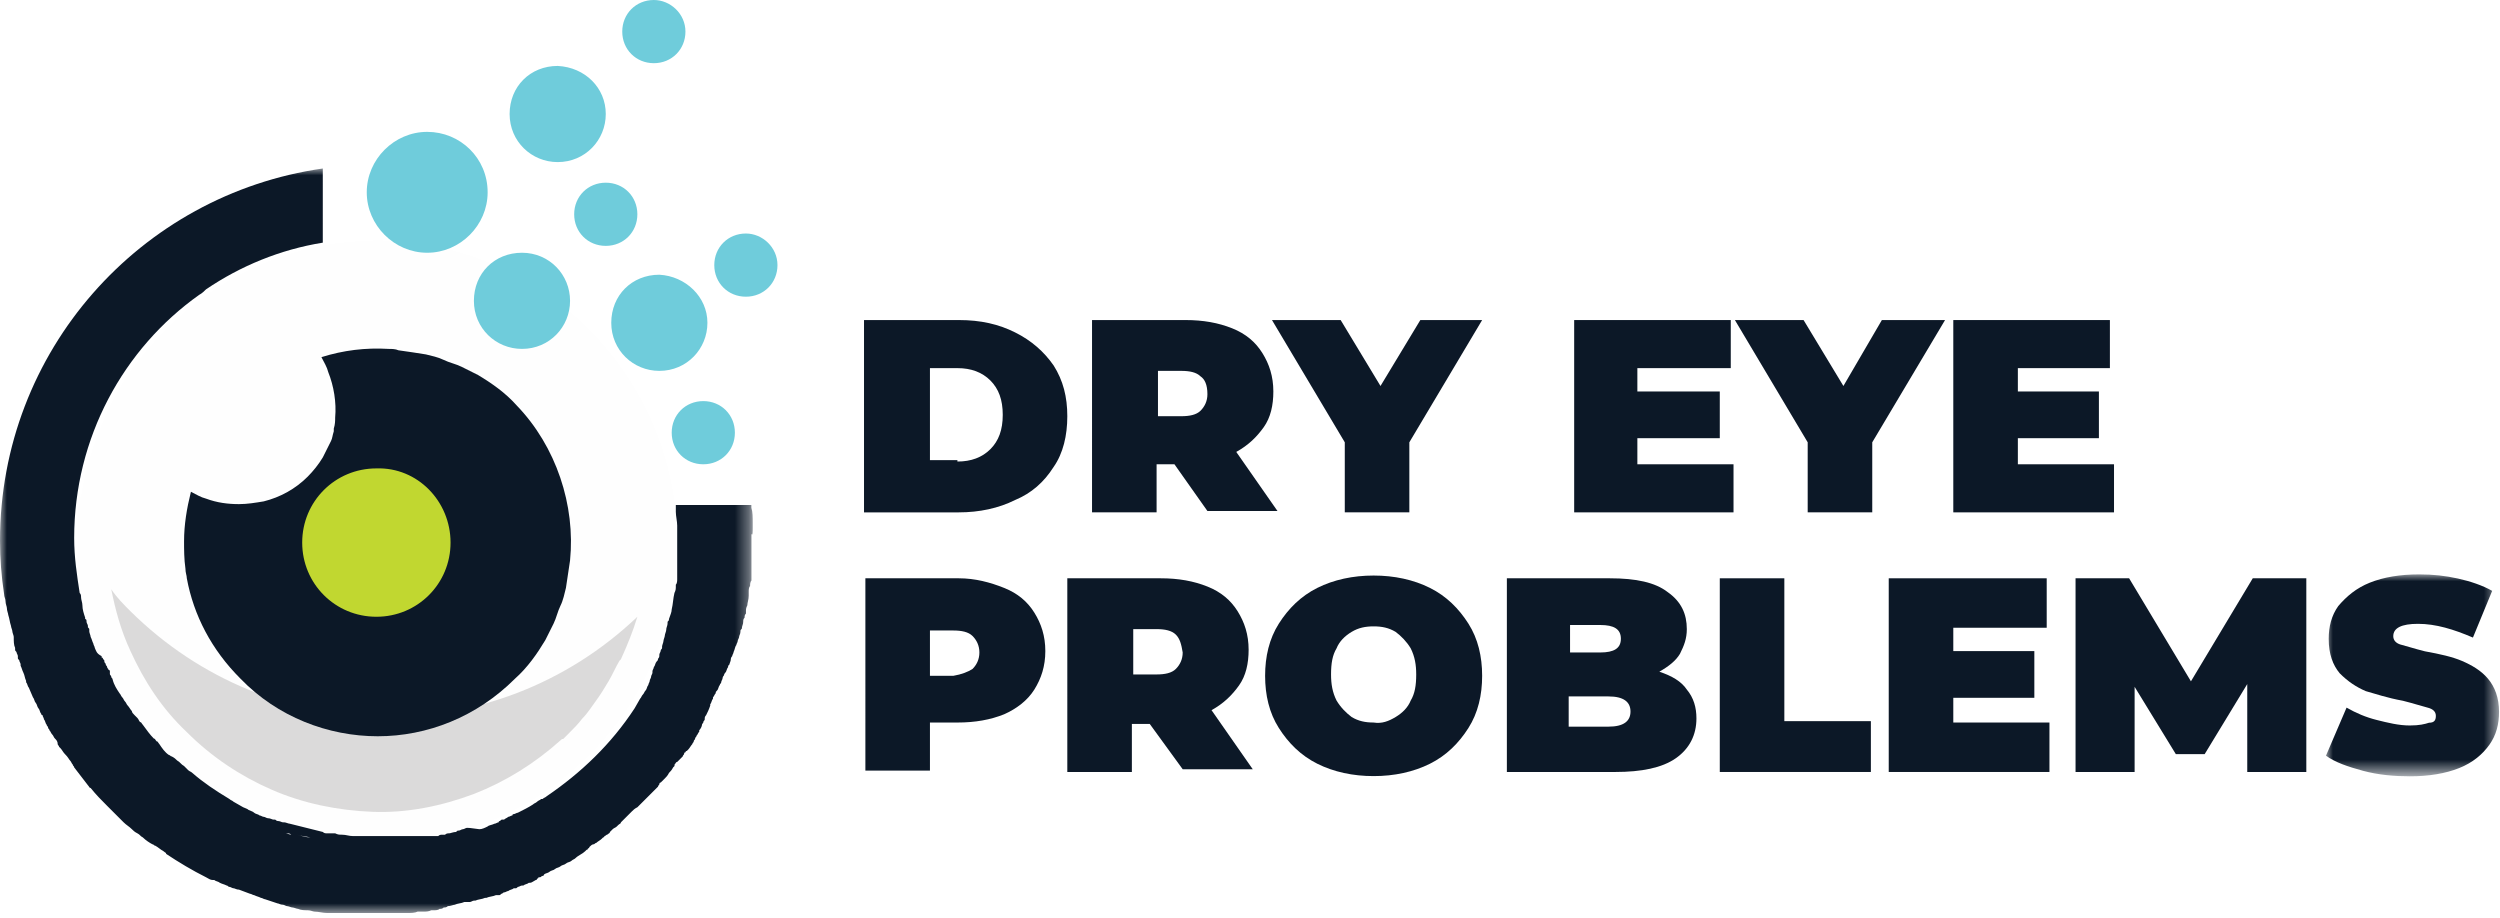
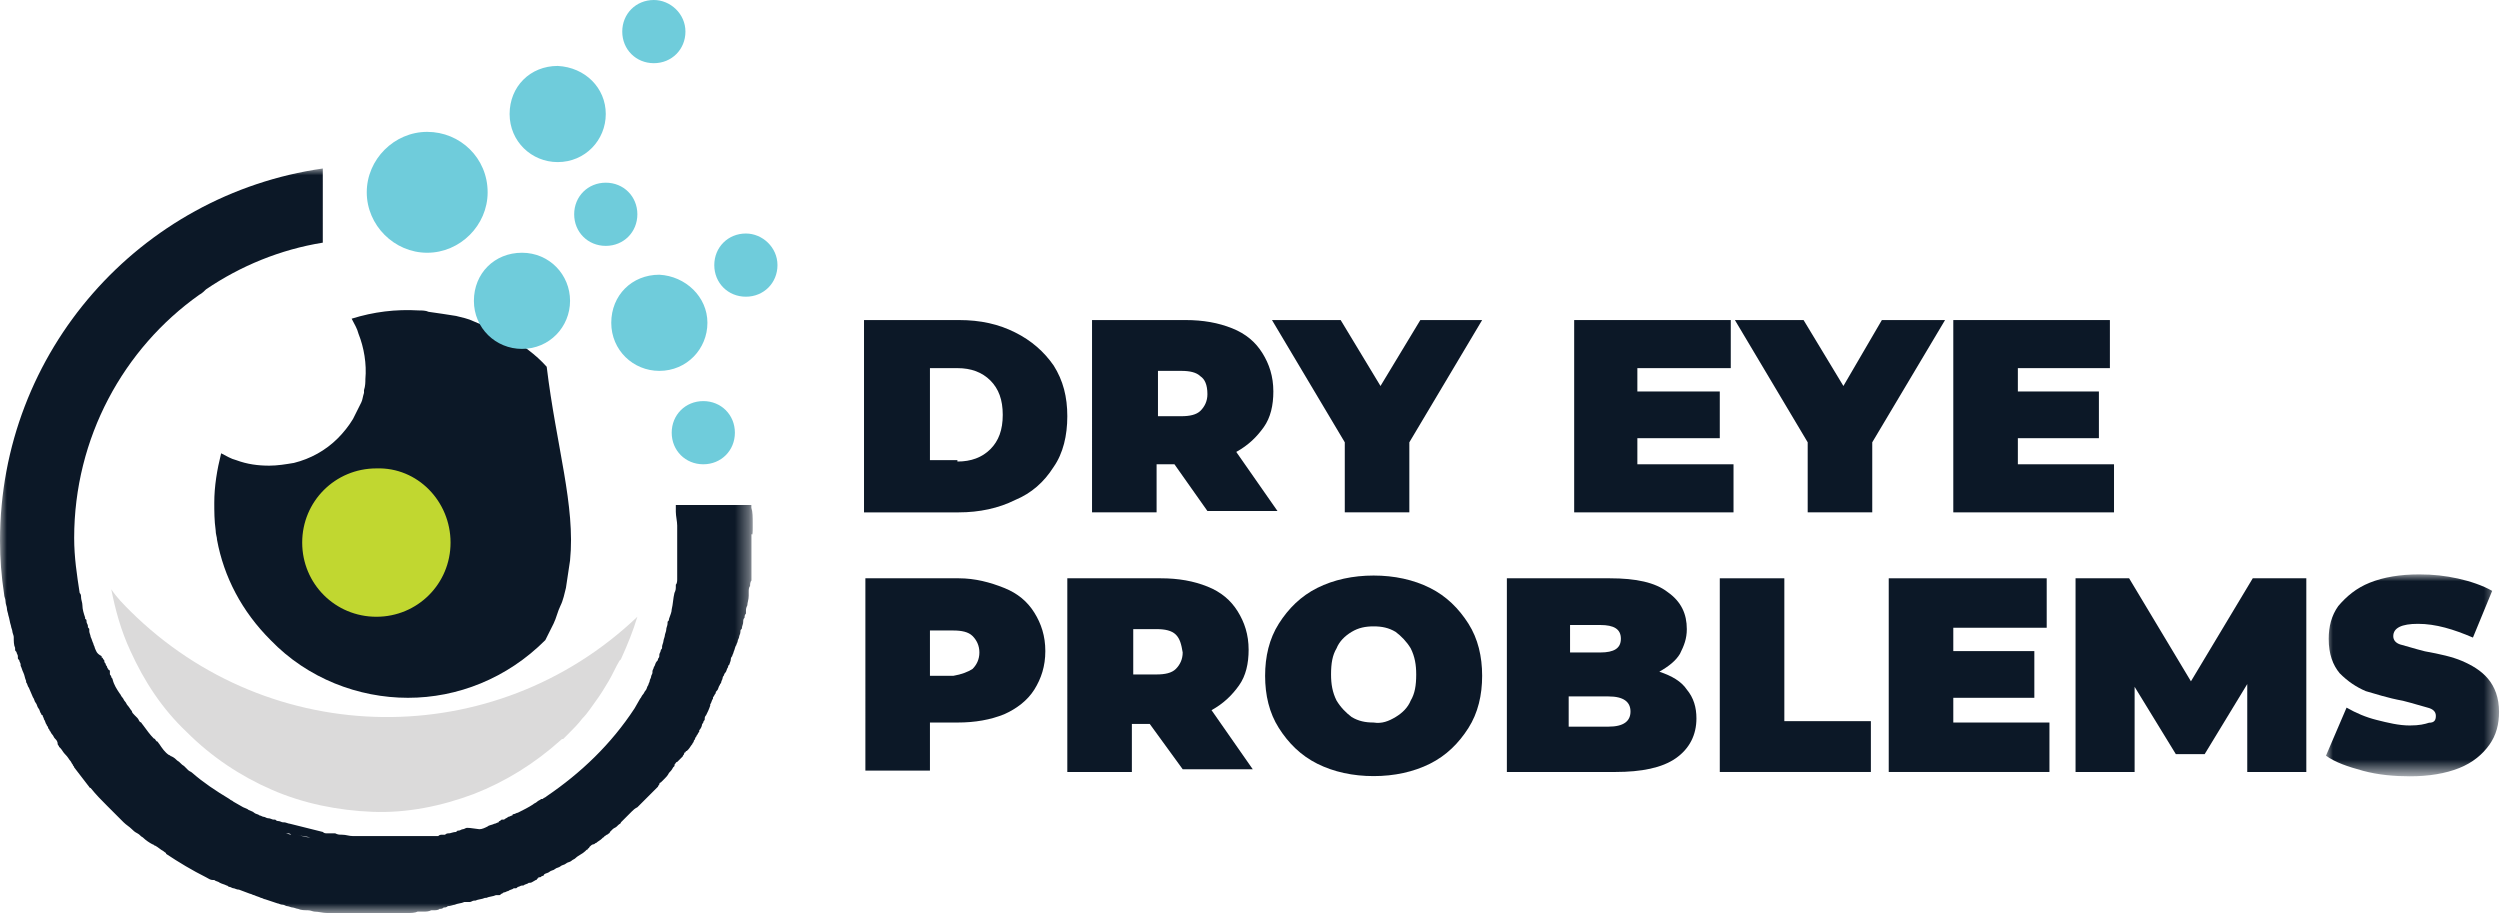
<svg xmlns="http://www.w3.org/2000/svg" version="1.1" id="Layer_1" x="0px" y="0px" viewBox="0 0 182 66.8" style="enable-background:new 0 0 182 66.8;" xml:space="preserve">
  <style type="text/css">
	.st0{fill-rule:evenodd;clip-rule:evenodd;fill:#0C1827;}
	.st1{filter:url(#Adobe_OpacityMaskFilter);}
	.st2{fill-rule:evenodd;clip-rule:evenodd;fill:#FFFFFF;}
	.st3{mask:url(#mask-2_00000112634027259112208500000016149462367066031004_);fill-rule:evenodd;clip-rule:evenodd;fill:#0C1827;}
	.st4{fill-rule:evenodd;clip-rule:evenodd;fill:#FEFEFE;}
	.st5{fill-rule:evenodd;clip-rule:evenodd;fill:#DBDADA;}
	.st6{fill-rule:evenodd;clip-rule:evenodd;fill:#C1D730;}
	.st7{filter:url(#Adobe_OpacityMaskFilter_00000090293477828100624620000007534588316453733020_);}
	.st8{mask:url(#mask-4_00000148640935211393171540000001432317119165600387_);fill-rule:evenodd;clip-rule:evenodd;fill:#0C1827;}
	.st9{fill-rule:evenodd;clip-rule:evenodd;fill:#6FCCDB;}
</style>
  <g id="Group-57">
    <path id="Fill-1" class="st0" d="M69.7,33.6c1,0,1.8-0.3,2.4-0.9c0.6-0.6,0.9-1.4,0.9-2.5c0-1.1-0.3-1.9-0.9-2.5   c-0.6-0.6-1.4-0.9-2.4-0.9h-2v6.7H69.7z M62.9,23.3h6.9c1.6,0,2.9,0.3,4.1,0.9c1.2,0.6,2.1,1.4,2.8,2.4c0.7,1.1,1,2.3,1,3.7   c0,1.4-0.3,2.7-1,3.7c-0.7,1.1-1.6,1.9-2.8,2.4c-1.2,0.6-2.6,0.9-4.1,0.9h-6.9V23.3z" />
    <path id="Fill-3" class="st0" d="M87.4,27.4c-0.3-0.3-0.8-0.4-1.4-0.4h-1.7v3.3H86c0.6,0,1.1-0.1,1.4-0.4c0.3-0.3,0.5-0.7,0.5-1.2   C87.9,28,87.7,27.6,87.4,27.4L87.4,27.4z M85.5,33.8h-1.3v3.5h-4.7V23.3h6.8c1.3,0,2.4,0.2,3.4,0.6c1,0.4,1.7,1,2.2,1.8   c0.5,0.8,0.8,1.7,0.8,2.8c0,1-0.2,1.9-0.7,2.6c-0.5,0.7-1.1,1.3-2,1.8l3,4.3h-5.1L85.5,33.8z" />
    <polygon id="Fill-5" class="st0" points="102.6,32.2 102.6,37.3 97.9,37.3 97.9,32.2 92.6,23.3 97.6,23.3 100.5,28.1 103.4,23.3    107.9,23.3  " />
    <polygon id="Fill-7" class="st0" points="126.2,33.8 126.2,37.3 114.6,37.3 114.6,23.3 126,23.3 126,26.8 119.2,26.8 119.2,28.5    125.2,28.5 125.2,31.9 119.2,31.9 119.2,33.8  " />
    <polygon id="Fill-9" class="st0" points="136.3,32.2 136.3,37.3 131.6,37.3 131.6,32.2 126.3,23.3 131.3,23.3 134.2,28.1 137,23.3    141.6,23.3  " />
    <polygon id="Fill-11" class="st0" points="153.9,33.8 153.9,37.3 142.2,37.3 142.2,23.3 153.6,23.3 153.6,26.8 146.9,26.8    146.9,28.5 152.8,28.5 152.8,31.9 146.9,31.9 146.9,33.8  " />
    <path id="Fill-13" class="st0" d="M70.8,48.7c0.3-0.3,0.5-0.7,0.5-1.2c0-0.5-0.2-0.9-0.5-1.2c-0.3-0.3-0.8-0.4-1.4-0.4h-1.7v3.3   h1.7C70,49.1,70.5,48.9,70.8,48.7 M73.1,42.8c1,0.4,1.7,1,2.2,1.8c0.5,0.8,0.8,1.7,0.8,2.8c0,1.1-0.3,2-0.8,2.8   c-0.5,0.8-1.3,1.4-2.2,1.8c-1,0.4-2.1,0.6-3.4,0.6h-2v3.5h-4.7V42.1h6.8C71,42.1,72.1,42.4,73.1,42.8" />
    <path id="Fill-15" class="st0" d="M85.6,46.2c-0.3-0.3-0.8-0.4-1.4-0.4h-1.7v3.3h1.7c0.6,0,1.1-0.1,1.4-0.4   c0.3-0.3,0.5-0.7,0.5-1.2C86,46.9,85.9,46.5,85.6,46.2L85.6,46.2z M83.7,52.7h-1.3v3.5h-4.7V42.1h6.8c1.3,0,2.4,0.2,3.4,0.6   c1,0.4,1.7,1,2.2,1.8c0.5,0.8,0.8,1.7,0.8,2.8c0,1-0.2,1.9-0.7,2.6c-0.5,0.7-1.1,1.3-2,1.8l3,4.3h-5.1L83.7,52.7z" />
    <path id="Fill-17" class="st0" d="M101.6,52.2c0.5-0.3,0.9-0.7,1.1-1.2c0.3-0.5,0.4-1.1,0.4-1.9c0-0.7-0.1-1.3-0.4-1.9   c-0.3-0.5-0.7-0.9-1.1-1.2c-0.5-0.3-1-0.4-1.6-0.4c-0.6,0-1.1,0.1-1.6,0.4c-0.5,0.3-0.9,0.7-1.1,1.2c-0.3,0.5-0.4,1.1-0.4,1.9   c0,0.7,0.1,1.3,0.4,1.9c0.3,0.5,0.7,0.9,1.1,1.2c0.5,0.3,1,0.4,1.6,0.4C100.6,52.7,101.1,52.5,101.6,52.2 M95.9,55.6   c-1.2-0.6-2.1-1.5-2.8-2.6c-0.7-1.1-1-2.4-1-3.8c0-1.4,0.3-2.7,1-3.8c0.7-1.1,1.6-2,2.8-2.6c1.2-0.6,2.6-0.9,4.1-0.9   c1.5,0,2.9,0.3,4.1,0.9c1.2,0.6,2.1,1.5,2.8,2.6c0.7,1.1,1,2.4,1,3.8c0,1.4-0.3,2.7-1,3.8c-0.7,1.1-1.6,2-2.8,2.6   c-1.2,0.6-2.6,0.9-4.1,0.9C98.5,56.5,97.1,56.2,95.9,55.6" />
    <path id="Fill-19" class="st0" d="M118.7,51.8c0-0.7-0.5-1.1-1.6-1.1h-2.9v2.2h2.9C118.2,52.9,118.7,52.5,118.7,51.8L118.7,51.8z    M114.3,45.4v2.1h2.2c1,0,1.5-0.3,1.5-1s-0.5-1-1.5-1H114.3z M122.8,50.2c0.5,0.6,0.7,1.3,0.7,2.1c0,1.2-0.5,2.2-1.5,2.9   c-1,0.7-2.5,1-4.4,1h-7.9V42.1h7.5c1.9,0,3.3,0.3,4.2,1c1,0.7,1.4,1.6,1.4,2.7c0,0.7-0.2,1.2-0.5,1.8c-0.3,0.5-0.8,0.9-1.5,1.3   C121.7,49.2,122.4,49.6,122.8,50.2L122.8,50.2z" />
    <polygon id="Fill-21" class="st0" points="125.2,42.1 129.9,42.1 129.9,52.5 136.2,52.5 136.2,56.2 125.2,56.2  " />
    <polygon id="Fill-23" class="st0" points="149.2,52.6 149.2,56.2 137.5,56.2 137.5,42.1 149,42.1 149,45.7 142.2,45.7 142.2,47.4    148.1,47.4 148.1,50.8 142.2,50.8 142.2,52.6  " />
    <polygon id="Fill-25" class="st0" points="163.6,56.2 163.6,49.8 160.5,54.9 158.4,54.9 155.4,50 155.4,56.2 151.1,56.2    151.1,42.1 155,42.1 159.5,49.6 164,42.1 167.9,42.1 167.9,56.2  " />
    <g id="Group-29" transform="translate(169.33, 41.815)">
      <g id="Clip-28">
		</g>
      <defs>
        <filter id="Adobe_OpacityMaskFilter" filterUnits="userSpaceOnUse" x="0" y="0" width="12.7" height="14.7">
          <feColorMatrix type="matrix" values="1 0 0 0 0  0 1 0 0 0  0 0 1 0 0  0 0 0 1 0" />
        </filter>
      </defs>
      <mask maskUnits="userSpaceOnUse" x="0" y="0" width="12.7" height="14.7" id="mask-2_00000112634027259112208500000016149462367066031004_">
        <g class="st1">
          <polygon id="path-1_00000163040509984884950160000014442546290570013598_" class="st2" points="0,0 12.7,0 12.7,14.7 0,14.7           " />
        </g>
      </mask>
      <path id="Fill-27" class="st3" d="M2.7,14.3c-1.1-0.3-2-0.6-2.7-1.1l1.5-3.5c0.7,0.4,1.4,0.7,2.2,0.9c0.8,0.2,1.6,0.4,2.4,0.4    c0.7,0,1.1-0.1,1.4-0.2C7.9,10.8,8,10.6,8,10.3C8,10,7.8,9.8,7.4,9.7c-0.4-0.1-1-0.3-1.8-0.5c-1.1-0.2-2-0.5-2.7-0.7    C2.2,8.2,1.6,7.8,1,7.2C0.5,6.6,0.2,5.8,0.2,4.7c0-0.9,0.2-1.7,0.7-2.4C1.5,1.6,2.2,1,3.2,0.6C4.2,0.2,5.4,0,6.8,0    c1,0,1.9,0.1,2.8,0.3c0.9,0.2,1.8,0.5,2.5,0.9l-1.4,3.4C9.3,4,8,3.6,6.7,3.6c-1.2,0-1.8,0.3-1.8,0.9c0,0.3,0.2,0.5,0.5,0.6    c0.4,0.1,1,0.3,1.8,0.5c1.1,0.2,2,0.4,2.7,0.7c0.7,0.3,1.4,0.7,1.9,1.3c0.5,0.6,0.8,1.4,0.8,2.4c0,0.9-0.2,1.7-0.7,2.4    c-0.5,0.7-1.2,1.3-2.2,1.7c-1,0.4-2.2,0.6-3.6,0.6C5,14.7,3.8,14.6,2.7,14.3" />
    </g>
-     <path id="Fill-30" class="st4" d="M49.3,39.5c0,12.1-9.8,21.9-21.9,21.9c-3.2,0-6.3-0.7-9-1.9c-1.8-0.8-3.4-1.8-4.9-3.1   c-0.1-0.1-0.3-0.2-0.4-0.3c-0.1-0.1-0.3-0.2-0.4-0.3c0,0,0,0,0,0c-0.1-0.1-0.2-0.2-0.4-0.3c-0.1-0.1-0.3-0.2-0.4-0.4   c-0.2-0.2-0.5-0.5-0.7-0.7c-0.1-0.2-0.3-0.3-0.4-0.5c-0.1-0.1-0.2-0.3-0.3-0.4c-0.4-0.5-0.9-1.1-1.3-1.7c-0.2-0.3-0.4-0.6-0.6-0.9   c-0.4-0.6-0.7-1.2-1-1.9c-0.2-0.3-0.3-0.6-0.4-1c-0.1-0.2-0.1-0.3-0.2-0.5C7,47.3,6.9,47.1,6.9,47c-0.1-0.2-0.1-0.3-0.2-0.5   c0-0.1-0.1-0.3-0.1-0.4c0-0.1-0.1-0.3-0.1-0.4c0-0.1-0.1-0.2-0.1-0.3c-0.1-0.2-0.1-0.5-0.2-0.7c0-0.1,0-0.2-0.1-0.3   C6,44,6,43.7,5.9,43.5c0-0.2-0.1-0.5-0.1-0.7c0,0,0,0,0,0c0-0.1,0-0.2,0-0.3c0-0.1,0-0.2,0-0.3c0-0.2,0-0.4-0.1-0.6   c0-0.1,0-0.2,0-0.2c0-0.2,0-0.3,0-0.5c0-0.1,0-0.1,0-0.2c0-0.1,0-0.2,0-0.3c0-0.2,0-0.4,0-0.6c0-0.1,0-0.3,0-0.4c0-0.2,0-0.4,0-0.7   c0-0.1,0-0.3,0-0.4c0-0.2,0-0.4,0-0.6c0-0.2,0-0.4,0-0.5c0-0.2,0-0.3,0.1-0.5c0-0.1,0-0.1,0-0.2c0-0.1,0-0.3,0.1-0.4   c0.1-0.3,0.1-0.7,0.2-1c0.3-1.5,0.8-3,1.4-4.4c0.9-2.2,2.2-4.2,3.8-5.9c3.4-3.8,8.1-6.4,13.3-7.1c1-0.1,1.9-0.2,2.9-0.2   C39.5,17.6,49.3,27.4,49.3,39.5" />
    <path id="Fill-32" class="st5" d="M46.4,44.9C36,54.8,19.7,54.6,9.5,44.5c-0.5-0.5-1-1-1.4-1.6c0.3,1.5,0.7,3,1.4,4.5   c1,2.2,2.3,4.2,4.1,5.9c1.8,1.8,3.9,3.2,6.2,4.2c2.3,1,4.8,1.5,7.3,1.6c2.5,0.1,5-0.4,7.4-1.3c2.3-0.9,4.4-2.2,6.3-3.9l0,0l0,0l0,0   c0.1-0.1,0.1-0.1,0.2-0.1l0,0l0.3-0.3c0.4-0.4,0.8-0.8,1.1-1.2c0.4-0.4,0.7-0.9,1-1.3c0.3-0.4,0.6-0.9,0.9-1.4   c0.3-0.5,0.5-1,0.8-1.5l0.1-0.1l0,0C45.7,46.9,46.1,45.9,46.4,44.9" />
-     <path id="Fill-34" class="st0" d="M41.5,40.8c-0.1,0.7-0.2,1.3-0.3,2c-0.1,0.4-0.2,0.9-0.4,1.3c-0.2,0.4-0.3,0.9-0.5,1.3   c-0.2,0.4-0.4,0.8-0.6,1.2c-0.6,1-1.3,2-2.2,2.8c-2.8,2.8-6.4,4.2-10,4.2c-3.6,0-7.3-1.4-10-4.2c-2.1-2.1-3.4-4.6-3.9-7.3   c0-0.2-0.1-0.4-0.1-0.7c-0.1-0.7-0.1-1.4-0.1-2c0-1.2,0.2-2.4,0.5-3.6c0.4,0.2,0.7,0.4,1.1,0.5c0.8,0.3,1.6,0.4,2.4,0.4   c0.6,0,1.2-0.1,1.8-0.2c0,0,0,0,0,0c1.2-0.3,2.3-0.9,3.2-1.8c0.4-0.4,0.8-0.9,1.1-1.4c0.1-0.2,0.2-0.4,0.3-0.6   c0.1-0.2,0.2-0.4,0.3-0.6c0.1-0.2,0.1-0.4,0.2-0.7c0-0.1,0-0.1,0-0.2c0.1-0.3,0.1-0.6,0.1-0.8c0.1-1.1-0.1-2.3-0.5-3.3   c-0.1-0.4-0.3-0.7-0.5-1.1c1.6-0.5,3.2-0.7,4.9-0.6c0.2,0,0.5,0,0.7,0.1c0.7,0.1,1.4,0.2,2,0.3c0,0,0,0,0,0   c0.4,0.1,0.9,0.2,1.3,0.4c0.4,0.2,0.9,0.3,1.3,0.5c0.4,0.2,0.8,0.4,1.2,0.6c1,0.6,2,1.3,2.8,2.2C40.5,32.5,41.9,36.8,41.5,40.8" />
+     <path id="Fill-34" class="st0" d="M41.5,40.8c-0.1,0.7-0.2,1.3-0.3,2c-0.1,0.4-0.2,0.9-0.4,1.3c-0.2,0.4-0.3,0.9-0.5,1.3   c-0.2,0.4-0.4,0.8-0.6,1.2c-2.8,2.8-6.4,4.2-10,4.2c-3.6,0-7.3-1.4-10-4.2c-2.1-2.1-3.4-4.6-3.9-7.3   c0-0.2-0.1-0.4-0.1-0.7c-0.1-0.7-0.1-1.4-0.1-2c0-1.2,0.2-2.4,0.5-3.6c0.4,0.2,0.7,0.4,1.1,0.5c0.8,0.3,1.6,0.4,2.4,0.4   c0.6,0,1.2-0.1,1.8-0.2c0,0,0,0,0,0c1.2-0.3,2.3-0.9,3.2-1.8c0.4-0.4,0.8-0.9,1.1-1.4c0.1-0.2,0.2-0.4,0.3-0.6   c0.1-0.2,0.2-0.4,0.3-0.6c0.1-0.2,0.1-0.4,0.2-0.7c0-0.1,0-0.1,0-0.2c0.1-0.3,0.1-0.6,0.1-0.8c0.1-1.1-0.1-2.3-0.5-3.3   c-0.1-0.4-0.3-0.7-0.5-1.1c1.6-0.5,3.2-0.7,4.9-0.6c0.2,0,0.5,0,0.7,0.1c0.7,0.1,1.4,0.2,2,0.3c0,0,0,0,0,0   c0.4,0.1,0.9,0.2,1.3,0.4c0.4,0.2,0.9,0.3,1.3,0.5c0.4,0.2,0.8,0.4,1.2,0.6c1,0.6,2,1.3,2.8,2.2C40.5,32.5,41.9,36.8,41.5,40.8" />
    <path id="Fill-36" class="st6" d="M32.8,39.5c0,3-2.4,5.4-5.4,5.4c-3,0-5.4-2.4-5.4-5.4c0-3,2.4-5.4,5.4-5.4   C30.4,34,32.8,36.5,32.8,39.5" />
    <g id="Group-40" transform="translate(0, 12.266)">
      <g id="Clip-39">
		</g>
      <defs>
        <filter id="Adobe_OpacityMaskFilter_00000052813683864961628930000013958953997076923303_" filterUnits="userSpaceOnUse" x="0" y="0" width="54.8" height="54.5">
          <feColorMatrix type="matrix" values="1 0 0 0 0  0 1 0 0 0  0 0 1 0 0  0 0 0 1 0" />
        </filter>
      </defs>
      <mask maskUnits="userSpaceOnUse" x="0" y="0" width="54.8" height="54.5" id="mask-4_00000148640935211393171540000001432317119165600387_">
        <g style="filter:url(#Adobe_OpacityMaskFilter_00000052813683864961628930000013958953997076923303_);">
          <polygon id="path-3_00000033359052986668842410000008594037249098172067_" class="st2" points="0,0 54.8,0 54.8,54.5 0,54.5           " />
        </g>
      </mask>
      <path id="Fill-38" class="st8" d="M28.1,49C28.1,49,28.1,49,28.1,49c0.1,0,0.2,0,0.2,0C28.2,49,28.1,49,28.1,49L28.1,49z     M21.6,48.5c0.3,0.1,0.6,0.1,1,0.2C22.3,48.7,22,48.6,21.6,48.5L21.6,48.5z M20.9,48.4c0,0-0.1,0-0.1,0c0.1,0,0.3,0.1,0.4,0.1    C21.1,48.4,21,48.4,20.9,48.4L20.9,48.4z M8.2,42.7c0,0-0.1-0.1-0.1-0.1C8.1,42.6,8.1,42.6,8.2,42.7c0.1,0,0.1,0.1,0.2,0.1    C8.3,42.8,8.3,42.7,8.2,42.7L8.2,42.7z M54.8,26.1c0-0.1,0-0.2,0-0.3c0-0.4,0-0.8-0.1-1.1l0-0.1c0,0,0-0.1,0-0.1h-5.5    c0,0.1,0,0.1,0,0.2c0,0.1,0,0.2,0,0.3c0,0.3,0.1,0.7,0.1,1c0,0.1,0,0.2,0,0.3c0,0.1,0,0.2,0,0.2v0c0,0,0,0,0,0c0,0.1,0,0.2,0,0.3    c0,0.1,0,0.2,0,0.4c0,0.1,0,0.2,0,0.4c0,0.1,0,0.2,0,0.2v0c0,0.1,0,0.1,0,0.2c0,0.1,0,0.1,0,0.2c0,0.1,0,0.2,0,0.2    c0,0.1,0,0.1,0,0.2c0,0.1,0,0.1,0,0.2c0,0,0,0,0,0c0,0.1,0,0.1,0,0.2c0,0,0,0,0,0.1c0,0,0,0,0,0.1c0,0.1,0,0.1,0,0.2    c0,0.1,0,0.1,0,0.2c0,0,0,0,0,0.1c0,0.1,0,0.2,0,0.2c0,0.1,0,0.3-0.1,0.4c0,0,0,0,0,0.1c0,0.2,0,0.3-0.1,0.5c0,0,0,0,0,0l0,0    c-0.1,0.4-0.1,0.8-0.2,1.2c0,0,0,0,0,0c0,0.2-0.1,0.4-0.2,0.7c0,0.1,0,0.1-0.1,0.2c0,0,0,0.1,0,0.1c0,0.2-0.1,0.3-0.1,0.5    c0,0.1-0.1,0.3-0.1,0.4c0,0,0,0,0,0c0,0.1-0.1,0.3-0.1,0.4c0,0.1-0.1,0.3-0.1,0.4c0,0,0,0,0,0.1c0,0.1-0.1,0.1-0.1,0.2    c0,0.1-0.1,0.2-0.1,0.3c0,0,0,0,0,0.1c0,0.1-0.1,0.2-0.1,0.2c0,0.1,0,0.1-0.1,0.2c-0.1,0.1-0.1,0.3-0.2,0.4c0,0.1-0.1,0.2-0.1,0.3    c0,0,0,0.1,0,0.1c0,0.1-0.1,0.2-0.1,0.3c0,0.1-0.1,0.2-0.1,0.3c0,0.1-0.1,0.2-0.1,0.3c-0.1,0.1-0.1,0.3-0.2,0.4    c-0.1,0.1-0.1,0.2-0.2,0.3c-0.1,0.1-0.1,0.2-0.2,0.3c-0.1,0.2-0.3,0.5-0.4,0.7c-1.7,2.6-3.9,4.7-6.4,6.4h0    c-0.1,0.1-0.2,0.1-0.3,0.2c0,0,0,0-0.1,0c-0.1,0.1-0.2,0.1-0.3,0.2c-0.1,0.1-0.2,0.1-0.3,0.2c-0.3,0.2-0.7,0.4-1.1,0.6    c-0.1,0-0.2,0.1-0.3,0.1c0,0-0.1,0-0.1,0.1c-0.1,0-0.2,0.1-0.3,0.1c-0.1,0.1-0.2,0.1-0.3,0.2c0,0-0.1,0-0.1,0    c-0.1,0-0.1,0-0.2,0.1v0c0,0-0.1,0-0.1,0.1c-0.1,0-0.2,0.1-0.3,0.1c-0.2,0.1-0.4,0.1-0.5,0.2c-0.2,0.1-0.4,0.2-0.6,0.2    c0,0,0,0,0,0C34.2,48,34.1,48,34,48c-0.1,0-0.2,0.1-0.3,0.1c-0.1,0-0.2,0.1-0.3,0.1c-0.1,0-0.1,0-0.2,0.1c-0.2,0-0.4,0.1-0.5,0.1    c-0.1,0-0.2,0-0.3,0.1c0,0-0.1,0-0.1,0c0,0-0.1,0-0.1,0c-0.1,0-0.2,0-0.3,0.1c0,0,0,0,0,0c0,0-0.1,0-0.1,0c-0.1,0-0.1,0-0.2,0    c0,0-0.1,0-0.1,0c-0.1,0-0.1,0-0.2,0c-0.1,0-0.2,0-0.2,0c-0.1,0-0.2,0-0.3,0c-0.1,0-0.1,0-0.2,0c-0.1,0-0.2,0-0.3,0    c-0.1,0-0.2,0-0.2,0c-0.1,0-0.2,0-0.2,0c-0.1,0-0.3,0-0.4,0c-0.2,0-0.3,0-0.5,0c-0.2,0-0.3,0-0.5,0c-0.1,0-0.2,0-0.3,0    c-0.1,0-0.2,0-0.4,0c-0.2,0-0.4,0-0.6,0c0,0-0.1,0-0.1,0c-0.1,0-0.1,0-0.2,0c-0.1,0-0.2,0-0.2,0c0,0-0.1,0-0.1,0c0,0-0.1,0-0.1,0    c-0.1,0-0.2,0-0.3,0c-0.1,0-0.1,0-0.2,0c-0.1,0-0.2,0-0.3,0c-0.3,0-0.5-0.1-0.8-0.1c-0.2,0-0.3,0-0.5-0.1c0,0,0,0,0,0c0,0,0,0,0,0    c0,0,0,0,0,0c-0.1,0-0.2,0-0.2,0c-0.1,0-0.2,0-0.2,0c-0.1,0-0.1,0-0.2,0c-0.1,0-0.2,0-0.3-0.1c-0.8-0.2-1.6-0.4-2.4-0.6    c-0.1,0-0.3-0.1-0.4-0.1c0,0-0.1,0-0.1,0c-0.1,0-0.2-0.1-0.4-0.1c-0.1,0-0.1-0.1-0.2-0.1c0,0-0.1,0-0.1,0c-0.1,0-0.2-0.1-0.4-0.1    c0,0,0,0,0,0c-0.1,0-0.2-0.1-0.3-0.1c-0.1,0-0.2-0.1-0.3-0.1c-0.1-0.1-0.3-0.1-0.4-0.2c-0.1-0.1-0.2-0.1-0.4-0.2    c-0.1-0.1-0.2-0.1-0.4-0.2c-0.2-0.1-0.5-0.3-0.7-0.4c-0.1-0.1-0.2-0.1-0.3-0.2c-1-0.6-1.9-1.2-2.7-1.9c-0.1-0.1-0.2-0.1-0.3-0.2    c0,0,0,0,0,0c-0.1-0.1-0.2-0.2-0.3-0.3c-0.2-0.1-0.3-0.3-0.5-0.4c-0.1-0.1-0.2-0.2-0.4-0.3c-0.1,0-0.1-0.1-0.2-0.1    c-0.3-0.2-0.5-0.5-0.7-0.8c-0.1-0.1-0.1-0.2-0.2-0.2c-0.1-0.1-0.1-0.2-0.2-0.2c-0.3-0.3-0.5-0.6-0.8-1c-0.1-0.1-0.1-0.2-0.2-0.2    c-0.1-0.1-0.1-0.2-0.2-0.3c0,0-0.1-0.1-0.1-0.1c0,0-0.1-0.1-0.1-0.1c-0.1-0.1-0.2-0.2-0.2-0.3c-0.1-0.1-0.2-0.3-0.3-0.4v0    c-0.1-0.1-0.1-0.2-0.2-0.3c0,0,0,0,0,0c0,0,0,0,0,0c-0.1-0.1-0.1-0.2-0.2-0.3c-0.1-0.1-0.1-0.2-0.2-0.3c-0.2-0.3-0.4-0.6-0.5-1    c0-0.1-0.1-0.1-0.1-0.2c0-0.1-0.1-0.1-0.1-0.2c0,0,0,0,0-0.1c0,0,0,0,0-0.1c0,0,0-0.1-0.1-0.1c0-0.1-0.1-0.1-0.1-0.2    c0-0.1-0.1-0.1-0.1-0.2c0-0.1-0.1-0.1-0.1-0.2c0,0,0,0,0,0c0,0,0,0,0,0c0,0,0,0,0,0c0-0.1,0-0.1-0.1-0.2c0,0,0-0.1-0.1-0.1    c0,0,0-0.1,0-0.1C7,35.3,7,35.1,6.9,34.9c0-0.1-0.1-0.2-0.1-0.3c-0.1-0.2-0.1-0.3-0.2-0.5c0-0.1-0.1-0.3-0.1-0.4c0,0,0,0,0-0.1    c0-0.1,0-0.1-0.1-0.2c0,0,0,0,0-0.1c0-0.1-0.1-0.2-0.1-0.3c0-0.1,0-0.2-0.1-0.2c0,0,0,0,0-0.1c-0.1-0.3-0.2-0.6-0.2-0.9    c0-0.2-0.1-0.4-0.1-0.6c0,0,0,0,0,0c0-0.1,0-0.2-0.1-0.3c-0.2-1.3-0.4-2.6-0.4-4c0-7.3,3.6-13.8,9.1-17.7v0    c0.2-0.1,0.4-0.3,0.5-0.4c2.5-1.7,5.4-2.9,8.5-3.4V0C10.2,1.9,0,13.3,0,27.1c0,1.3,0.1,2.6,0.3,3.9c0,0.2,0.1,0.3,0.1,0.5    c0,0.2,0.1,0.4,0.1,0.5c0,0.2,0.1,0.4,0.1,0.5c0,0,0,0,0,0c0.1,0.3,0.1,0.5,0.2,0.8c0,0.1,0.1,0.3,0.1,0.4c0,0,0,0,0,0    c0,0.1,0.1,0.3,0.1,0.4C1,34.4,1,34.7,1.1,34.9c0,0,0,0,0,0.1c0,0,0,0,0,0c0,0,0,0,0,0c0,0.1,0,0.1,0.1,0.2c0,0.1,0.1,0.2,0.1,0.3    c0,0.1,0,0.1,0,0.1c0,0.1,0,0.1,0.1,0.2c0,0.1,0.1,0.2,0.1,0.3c0,0,0,0.1,0,0.1c0.1,0.2,0.1,0.3,0.2,0.5c0,0,0,0,0,0    c0.1,0.2,0.1,0.4,0.2,0.6c0,0,0,0.1,0,0.1c0.1,0.1,0.1,0.3,0.2,0.4c0.1,0.2,0.2,0.5,0.3,0.7c0.1,0.1,0.1,0.3,0.2,0.4    c0.1,0.1,0.1,0.3,0.2,0.4c0,0,0,0,0,0c0.1,0.1,0.1,0.3,0.2,0.4c0,0,0,0.1,0.1,0.1c0,0.1,0.1,0.2,0.1,0.3c0.1,0.1,0.1,0.3,0.2,0.4    c0,0.1,0.1,0.1,0.1,0.2c0,0.1,0.1,0.1,0.1,0.2c0.1,0.1,0.1,0.2,0.2,0.3c0.1,0.1,0.1,0.2,0.2,0.3c0.1,0.1,0.2,0.2,0.2,0.4    c0,0.1,0.1,0.1,0.1,0.2c0,0,0.1,0.1,0.1,0.1c0.1,0.1,0.2,0.3,0.3,0.4C5,42.9,5,43,5.1,43.1c0.1,0.1,0.1,0.2,0.2,0.3c0,0,0,0,0,0    c0,0.1,0.1,0.1,0.1,0.2c0.3,0.4,0.7,0.9,1,1.3c0.1,0.1,0.1,0.2,0.2,0.2c0.4,0.5,0.8,0.9,1.2,1.3c0.1,0.1,0.2,0.2,0.3,0.3    c0,0,0,0,0,0c0.1,0.1,0.2,0.2,0.3,0.3c0.1,0.1,0.2,0.2,0.3,0.3c0.1,0.1,0.2,0.2,0.3,0.3c0.2,0.2,0.4,0.3,0.6,0.5    c0.1,0.1,0.2,0.2,0.4,0.3s0.2,0.2,0.4,0.3c0.2,0.2,0.5,0.4,0.7,0.5c0.1,0,0.1,0.1,0.2,0.1c0.2,0.1,0.4,0.3,0.6,0.4    c0.1,0.1,0.2,0.1,0.2,0.2c0.9,0.6,1.9,1.2,2.9,1.7c0.2,0.1,0.3,0.2,0.5,0.2c0,0,0,0,0.1,0c0.1,0.1,0.3,0.1,0.4,0.2    c0.2,0.1,0.3,0.1,0.5,0.2c0.1,0,0.1,0.1,0.2,0.1c0.1,0,0.2,0.1,0.3,0.1c0.1,0,0.2,0.1,0.4,0.1c0.3,0.1,0.5,0.2,0.8,0.3    c0.1,0,0.2,0.1,0.3,0.1c0.2,0.1,0.3,0.1,0.5,0.2c0.1,0,0.2,0.1,0.3,0.1c0.3,0.1,0.6,0.2,0.9,0.3c0.1,0,0.2,0.1,0.4,0.1    c0.1,0,0.2,0.1,0.3,0.1c0.1,0,0.3,0.1,0.4,0.1c0.1,0,0.3,0.1,0.4,0.1c0.2,0.1,0.5,0.1,0.7,0.1c0.2,0,0.4,0.1,0.5,0.1    c0.3,0,0.6,0.1,0.9,0.1c0.1,0,0.2,0,0.3,0c0.1,0,0.2,0,0.4,0c0.1,0,0.2,0,0.3,0c0.2,0,0.3,0,0.5,0c0.2,0,0.3,0,0.5,0    c0,0,0.1,0,0.1,0c0.1,0,0.2,0,0.3,0c0.2,0,0.4,0,0.6,0c0.1,0,0.2,0,0.3,0c0.2,0,0.3,0,0.5,0c0.1,0,0.3,0,0.4,0c0.1,0,0.1,0,0.2,0    c0.1,0,0.2,0,0.4,0c0.1,0,0.3,0,0.4,0c0.1,0,0.1,0,0.2,0c0.1,0,0.2,0,0.3,0c0.1,0,0.2,0,0.2,0c0.2,0,0.5,0,0.7-0.1    c0.1,0,0.3,0,0.4,0c0.2,0,0.4,0,0.6-0.1c0.1,0,0.1,0,0.2,0c0.1,0,0.3,0,0.4-0.1c0.1,0,0.2,0,0.3-0.1c0.1,0,0.2,0,0.3-0.1    c0.2,0,0.4-0.1,0.5-0.1c0.2-0.1,0.5-0.1,0.7-0.2c0,0,0.1,0,0.1,0c0,0,0.1,0,0.1,0c0.1,0,0.1,0,0.2,0c0.1,0,0.2-0.1,0.3-0.1    c0,0,0.1,0,0.1,0c0.2-0.1,0.5-0.1,0.7-0.2c0,0,0,0,0.1,0c0,0,0,0,0,0c0.2-0.1,0.5-0.1,0.7-0.2h0c0,0,0,0,0.1,0c0,0,0.1,0,0.1,0    c0.1,0,0.1,0,0.2-0.1c0.1,0,0.1-0.1,0.2-0.1h0c0.1,0,0.2-0.1,0.3-0.1c0.1-0.1,0.3-0.1,0.4-0.2c0,0,0,0,0.1,0c0.1,0,0.1,0,0.2-0.1    c0.1,0,0.2-0.1,0.3-0.1c0,0,0.1,0,0.1,0c0.1-0.1,0.3-0.1,0.4-0.2c0,0,0,0,0,0c0,0,0.1,0,0.1,0c0.1,0,0.2-0.1,0.4-0.2    c0,0,0.1,0,0.1-0.1c0,0,0.1,0,0.1-0.1c0,0,0,0,0,0c0,0,0,0,0.1,0c0.1,0,0.1-0.1,0.2-0.1c0,0,0.1,0,0.1-0.1    c0.1-0.1,0.3-0.1,0.4-0.2c0,0,0,0,0,0c0.1-0.1,0.3-0.1,0.4-0.2c0.1-0.1,0.3-0.1,0.4-0.2c0.1-0.1,0.3-0.1,0.4-0.2    c0.1-0.1,0.3-0.1,0.4-0.2c0.1-0.1,0.2-0.1,0.3-0.2c0.2-0.2,0.5-0.3,0.7-0.5c0,0,0.1-0.1,0.1-0.1c0,0,0.1,0,0.1-0.1    c0,0,0.1,0,0.1-0.1c0,0,0,0,0,0c0.1-0.1,0.2-0.2,0.3-0.2c0,0,0,0,0,0c0.1,0,0.1-0.1,0.2-0.1c0.1-0.1,0.3-0.2,0.4-0.3    c0,0,0.1-0.1,0.1-0.1c0,0,0.1,0,0.1-0.1c0.1,0,0.1-0.1,0.2-0.1c0.1-0.1,0.2-0.1,0.2-0.2c0.1-0.1,0.1-0.1,0.2-0.2    c0.1-0.1,0.2-0.1,0.3-0.2c0,0,0.1-0.1,0.1-0.1c0.1-0.1,0.2-0.1,0.2-0.2c0.1-0.1,0.1-0.1,0.2-0.2c0,0,0.1-0.1,0.1-0.1    c0.1-0.1,0.1-0.1,0.2-0.2c0.1-0.1,0.2-0.2,0.3-0.3c0.1-0.1,0.2-0.2,0.4-0.3c0.1-0.1,0.1-0.1,0.2-0.2c0,0,0.1-0.1,0.1-0.1    c0.1-0.1,0.2-0.2,0.3-0.3c0,0,0,0,0,0c0.1-0.1,0.2-0.2,0.3-0.3c0.1-0.1,0.2-0.2,0.3-0.3c0,0,0,0,0,0c0.1-0.1,0.2-0.2,0.3-0.3v0    c0-0.1,0.1-0.1,0.1-0.2c0,0,0-0.1,0.1-0.1c0,0,0.1-0.1,0.1-0.1c0,0,0,0,0,0c0.1-0.1,0.1-0.1,0.2-0.2c0.1-0.1,0.2-0.2,0.3-0.4    c0.1-0.1,0.2-0.2,0.3-0.4c0,0,0.1-0.1,0.1-0.1c0,0,0,0,0-0.1c0.1-0.1,0.1-0.2,0.2-0.2c0.1-0.1,0.2-0.2,0.3-0.3    c0,0,0.1-0.1,0.1-0.1c0,0,0,0,0,0c0-0.1,0.1-0.1,0.1-0.2c0,0,0-0.1,0.1-0.1c0-0.1,0.1-0.1,0.1-0.1c0,0,0.1-0.1,0.1-0.1    c0.1-0.1,0.2-0.3,0.3-0.4c0-0.1,0.1-0.1,0.1-0.2c0-0.1,0.1-0.1,0.1-0.2c0-0.1,0.1-0.1,0.1-0.2c0.1-0.1,0.1-0.2,0.2-0.3    c0,0,0,0,0-0.1c0.1-0.1,0.2-0.3,0.2-0.4c0,0,0,0,0,0c0,0,0,0,0,0c0-0.1,0.1-0.1,0.1-0.2c0-0.1,0.1-0.1,0.1-0.2c0,0,0,0,0-0.1    c0-0.1,0.1-0.2,0.1-0.2c0.1-0.2,0.2-0.4,0.3-0.7c0,0,0-0.1,0-0.1c0.1-0.1,0.1-0.3,0.2-0.4v0c0,0,0,0,0-0.1c0,0,0,0,0,0    c0.1-0.1,0.1-0.2,0.2-0.3c0-0.1,0-0.1,0.1-0.2c0.1-0.1,0.1-0.3,0.2-0.4c0-0.1,0.1-0.1,0.1-0.2c0-0.1,0.1-0.2,0.1-0.3    c0-0.1,0.1-0.2,0.1-0.2c0-0.1,0.1-0.2,0.1-0.2c0,0,0,0,0,0c0.1-0.1,0.1-0.3,0.2-0.4c0-0.1,0-0.1,0.1-0.2c0,0,0,0,0,0    c0-0.1,0.1-0.2,0.1-0.4c0,0,0,0,0,0c0-0.1,0.1-0.2,0.1-0.2c0-0.1,0.1-0.2,0.1-0.3c0.1-0.2,0.1-0.4,0.2-0.5c0-0.1,0.1-0.2,0.1-0.3    c0-0.1,0.1-0.2,0.1-0.3c0-0.1,0.1-0.2,0.1-0.4c0-0.1,0-0.1,0.1-0.2c0-0.2,0.1-0.3,0.1-0.5c0-0.1,0-0.2,0.1-0.3    c0-0.1,0-0.2,0.1-0.3c0-0.1,0-0.1,0-0.2c0-0.1,0-0.2,0.1-0.4c0,0,0,0,0,0v0c0-0.2,0.1-0.4,0.1-0.7c0-0.1,0-0.2,0-0.3    c0-0.1,0-0.3,0.1-0.4c0-0.1,0-0.3,0.1-0.4c0-0.1,0-0.2,0-0.4c0-0.1,0-0.2,0-0.3c0-0.1,0-0.1,0-0.2c0-0.1,0-0.1,0-0.2    c0,0,0-0.1,0-0.1c0,0,0,0,0,0c0-0.2,0-0.3,0-0.5c0-0.1,0-0.2,0-0.3c0,0,0,0,0-0.1c0-0.1,0-0.2,0-0.2c0-0.1,0-0.2,0-0.3    c0-0.3,0-0.5,0-0.8C54.8,26.8,54.8,26.4,54.8,26.1L54.8,26.1z" />
    </g>
    <path id="Fill-41" class="st9" d="M35.5,14c0,2.4-2,4.4-4.4,4.4c-2.4,0-4.4-2-4.4-4.4s2-4.4,4.4-4.4C33.5,9.6,35.5,11.5,35.5,14" />
    <path id="Fill-43" class="st9" d="M44.1,8.3c0,1.9-1.5,3.5-3.5,3.5c-1.9,0-3.5-1.5-3.5-3.5s1.5-3.5,3.5-3.5   C42.6,4.9,44.1,6.4,44.1,8.3" />
    <path id="Fill-45" class="st9" d="M41.5,21.9c0,1.9-1.5,3.5-3.5,3.5c-1.9,0-3.5-1.5-3.5-3.5s1.5-3.5,3.5-3.5   C40,18.4,41.5,20,41.5,21.9" />
    <path id="Fill-47" class="st9" d="M51.5,23.5c0,1.9-1.5,3.5-3.5,3.5c-1.9,0-3.5-1.5-3.5-3.5s1.5-3.5,3.5-3.5   C49.9,20.1,51.5,21.6,51.5,23.5" />
    <path id="Fill-49" class="st9" d="M46.4,15.6c0,1.3-1,2.3-2.3,2.3c-1.3,0-2.3-1-2.3-2.3s1-2.3,2.3-2.3   C45.4,13.3,46.4,14.3,46.4,15.6" />
    <path id="Fill-51" class="st9" d="M56.6,19.3c0,1.3-1,2.3-2.3,2.3c-1.3,0-2.3-1-2.3-2.3c0-1.3,1-2.3,2.3-2.3   C55.5,17,56.6,18,56.6,19.3" />
    <path id="Fill-53" class="st9" d="M53.5,31.5c0,1.3-1,2.3-2.3,2.3c-1.3,0-2.3-1-2.3-2.3c0-1.3,1-2.3,2.3-2.3   C52.5,29.2,53.5,30.2,53.5,31.5" />
    <path id="Fill-55" class="st9" d="M49.9,2.3c0,1.3-1,2.3-2.3,2.3c-1.3,0-2.3-1-2.3-2.3s1-2.3,2.3-2.3C48.8,0,49.9,1,49.9,2.3" />
  </g>
</svg>